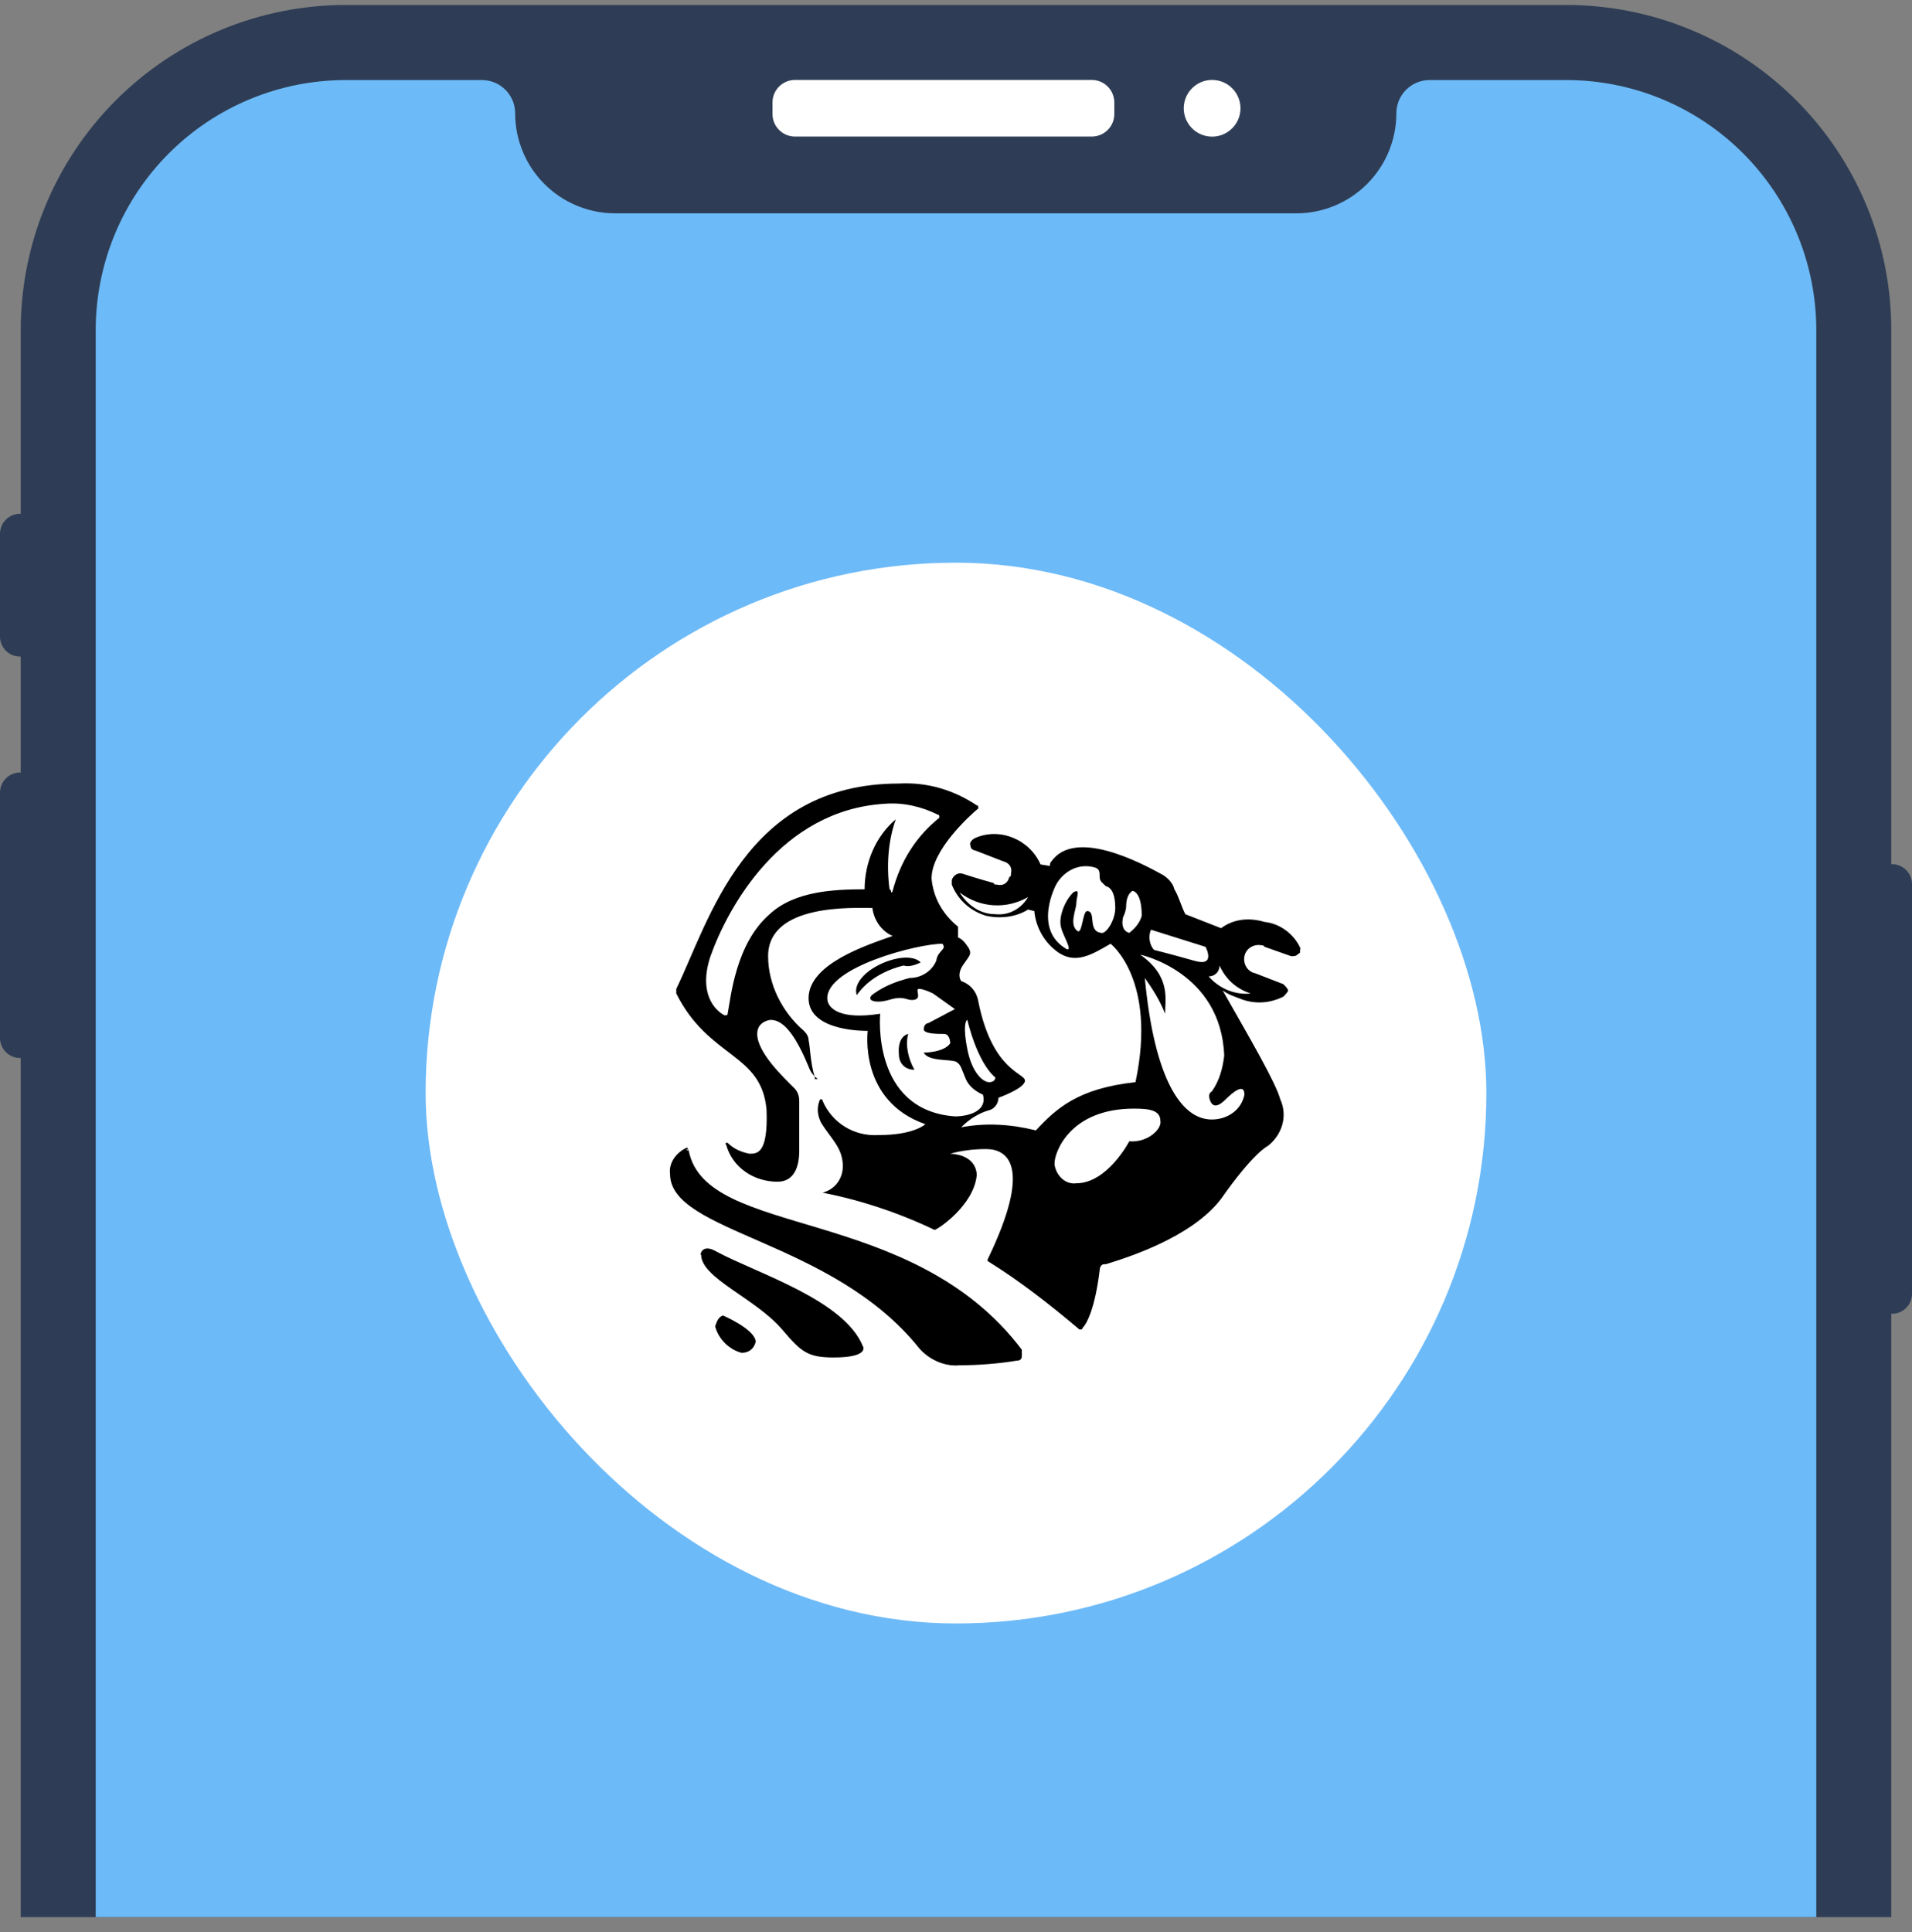
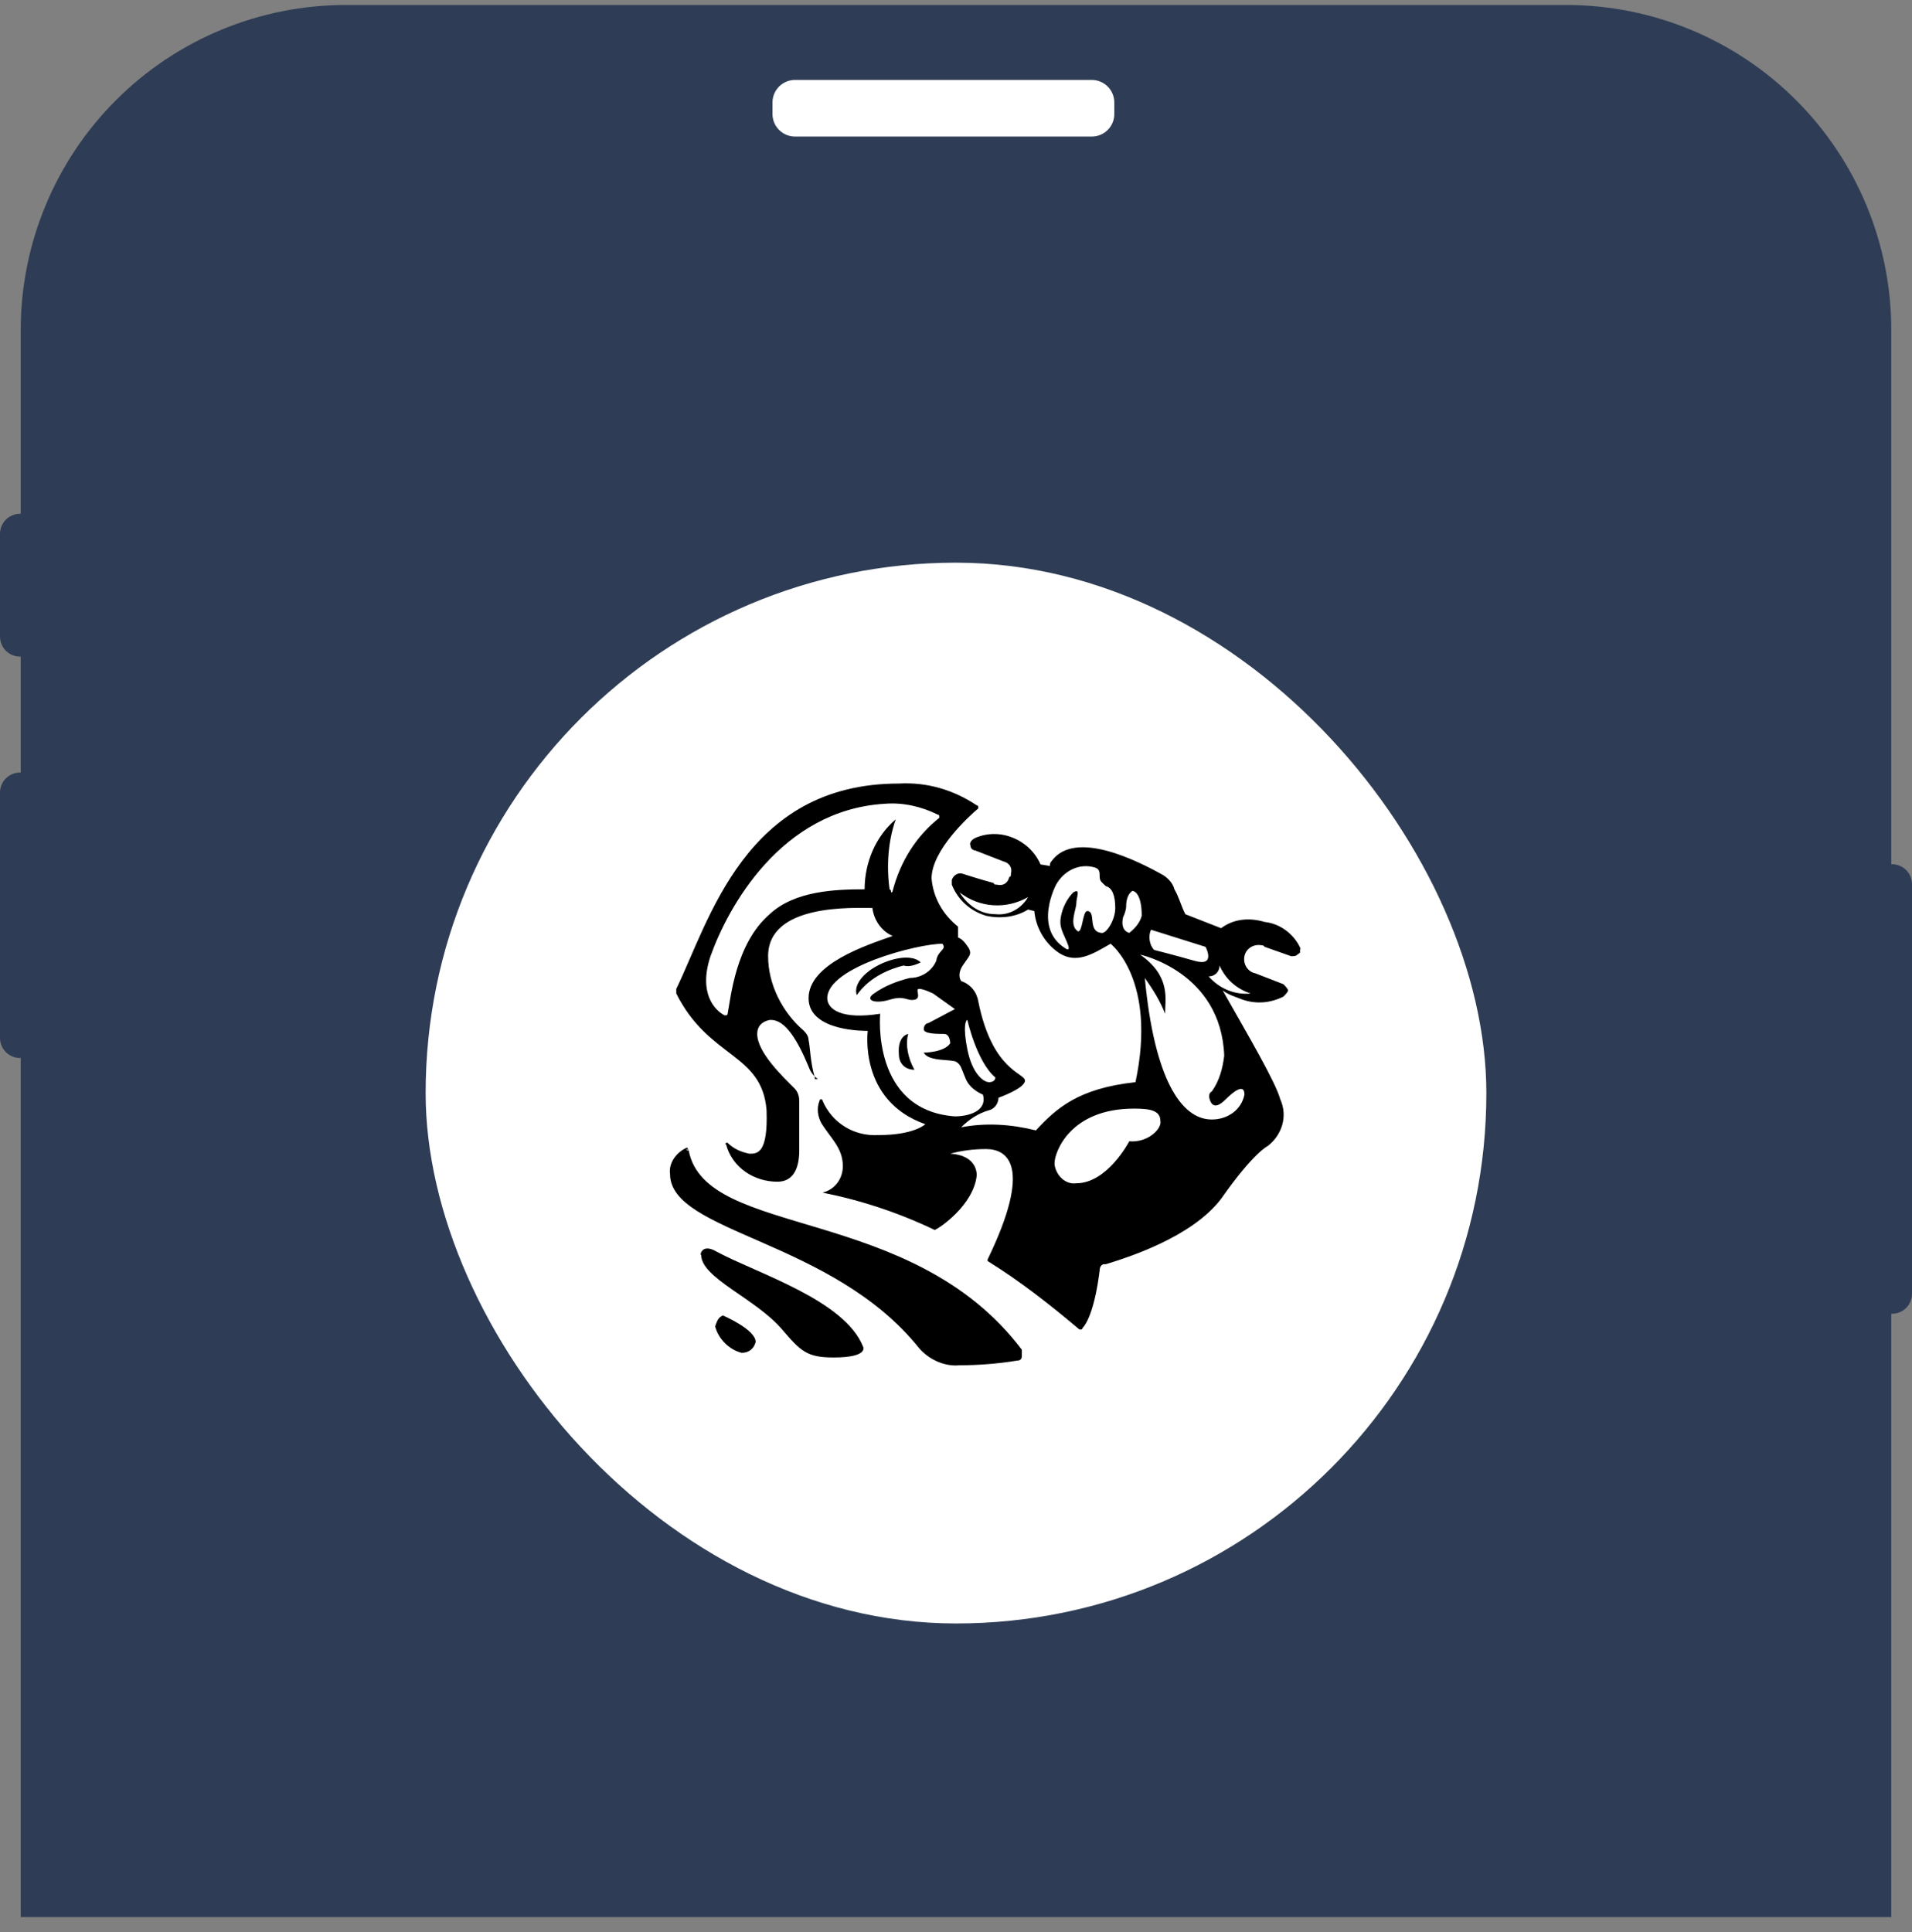
<svg xmlns="http://www.w3.org/2000/svg" width="96" height="97" viewBox="0 0 96 97" fill="none">
  <rect x="0" y="0" width="96" height="97" fill="#808080" stroke="none" />
  <g clip-path="url(#clip0_41_3432)">
    <path d="M94.96 128.049V65.96H94.998C95.13 65.96 95.261 65.934 95.382 65.883C95.504 65.833 95.615 65.759 95.708 65.665C95.801 65.572 95.874 65.461 95.925 65.339C95.975 65.217 96 65.087 96 64.955V44.394C96 44.262 95.975 44.131 95.925 44.009C95.874 43.887 95.801 43.776 95.708 43.683C95.615 43.59 95.504 43.516 95.382 43.465C95.261 43.415 95.13 43.389 94.998 43.389H94.96V16.573C94.961 14.429 94.54 12.307 93.72 10.326C92.9 8.346 91.698 6.546 90.182 5.03C88.667 3.514 86.867 2.312 84.887 1.492C82.907 0.672 80.784 0.25 78.641 0.25H17.363C13.034 0.25 8.882 1.97 5.821 5.031C2.76 8.092 1.04 12.244 1.04 16.573V25.795H1.005C0.872 25.795 0.741 25.821 0.619 25.872C0.497 25.923 0.386 25.997 0.292 26.091C0.199 26.185 0.125 26.297 0.075 26.419C0.025 26.542 -0.001 26.673 2.00031e-05 26.806V31.96C2.00031e-05 32.227 0.106 32.483 0.294 32.671C0.483 32.859 0.738 32.965 1.005 32.965H1.04V38.786H1.005C0.738 38.786 0.483 38.892 0.294 39.08C0.106 39.269 2.00031e-05 39.524 2.00031e-05 39.791V52.113C2.00031e-05 52.379 0.106 52.635 0.294 52.823C0.483 53.012 0.738 53.118 1.005 53.118H1.04V128.049" fill="#2E3D55" />
-     <path d="M91.194 128.049V16.573C91.194 13.243 89.872 10.05 87.517 7.696C85.163 5.342 81.97 4.019 78.641 4.019H71.781C71.561 4.019 71.344 4.062 71.141 4.145C70.939 4.229 70.754 4.352 70.599 4.507C70.444 4.661 70.321 4.845 70.237 5.048C70.153 5.25 70.11 5.468 70.11 5.687C70.11 7.019 69.581 8.296 68.639 9.239C67.698 10.181 66.421 10.71 65.088 10.711H30.886C29.554 10.71 28.277 10.181 27.335 9.239C26.394 8.296 25.865 7.019 25.865 5.687C25.865 5.468 25.822 5.25 25.738 5.048C25.654 4.845 25.53 4.661 25.375 4.507C25.22 4.352 25.036 4.229 24.833 4.145C24.631 4.062 24.413 4.019 24.194 4.019H17.363C15.714 4.019 14.081 4.343 12.558 4.974C11.034 5.605 9.65 6.529 8.484 7.695C7.318 8.861 6.393 10.245 5.762 11.768C5.131 13.291 4.806 14.924 4.806 16.573V128.049" fill="#6DBAF8" />
    <path d="M54.817 4.013H39.918C39.618 4.013 39.33 4.132 39.118 4.344C38.905 4.557 38.786 4.844 38.786 5.145V5.725C38.786 6.025 38.905 6.313 39.118 6.525C39.33 6.737 39.618 6.856 39.918 6.856H54.817C55.117 6.856 55.405 6.737 55.617 6.525C55.83 6.313 55.949 6.025 55.949 5.725V5.145C55.948 4.845 55.829 4.557 55.617 4.345C55.404 4.133 55.117 4.014 54.817 4.013Z" fill="white" />
-     <path d="M60.859 4.013C60.578 4.013 60.303 4.096 60.069 4.253C59.835 4.409 59.652 4.631 59.544 4.891C59.437 5.152 59.408 5.438 59.463 5.714C59.518 5.99 59.654 6.244 59.853 6.443C60.052 6.642 60.306 6.777 60.582 6.832C60.858 6.887 61.144 6.859 61.404 6.751C61.664 6.643 61.886 6.461 62.043 6.227C62.199 5.993 62.283 5.718 62.283 5.436C62.283 5.059 62.133 4.697 61.866 4.43C61.599 4.163 61.237 4.013 60.859 4.013Z" fill="white" />
    <rect x="21.371" y="28.25" width="53.258" height="53.258" rx="26.629" fill="white" />
    <path d="M36.3 66.046C36.3 66.046 37.941 66.749 37.941 67.373C37.863 67.686 37.628 67.92 37.238 67.92C36.612 67.764 36.065 67.217 35.909 66.592C35.987 66.358 36.065 66.124 36.3 66.046Z" fill="black" />
    <path d="M34.58 57.768C34.424 57.768 34.424 57.612 34.58 57.768L34.502 57.612C33.955 57.846 33.564 58.393 33.642 58.94C33.642 61.907 41.771 62.219 46.148 67.686C46.617 68.232 47.398 68.623 48.18 68.545C49.118 68.545 50.134 68.466 51.072 68.31C51.228 68.31 51.306 68.232 51.306 68.076V67.764C45.757 60.423 35.44 62.219 34.58 57.768Z" fill="black" />
    <path d="M46.226 48.319C45.679 47.773 44.194 48.241 43.49 48.866C42.787 49.49 43.021 49.959 43.021 49.959C43.569 49.178 44.428 48.71 45.366 48.475C45.601 48.553 45.913 48.475 46.226 48.319Z" fill="black" />
    <path d="M62.796 49.881C62.014 49.959 61.233 49.647 60.685 49.022C60.998 49.022 61.233 48.788 61.233 48.475C61.545 49.178 62.092 49.647 62.796 49.881ZM62.483 54.957C62.327 55.738 61.623 56.206 60.842 56.206C59.279 56.206 57.95 54.098 57.481 49.1C57.872 49.647 58.263 50.271 58.497 50.896C58.497 50.193 58.81 49.022 57.246 47.929C57.246 47.929 61.311 48.788 61.467 53.005C61.389 53.629 61.233 54.254 60.842 54.801C60.842 54.801 60.607 54.879 60.764 55.269C60.92 55.66 61.233 55.504 61.545 55.191C61.858 54.879 62.483 54.332 62.483 54.957ZM56.699 57.3C56.699 57.3 55.605 59.408 54.042 59.408C53.495 59.486 53.026 59.017 52.948 58.471V58.393C52.948 57.846 53.729 55.66 56.934 55.66C57.715 55.66 58.263 55.738 58.263 56.284C58.341 56.675 57.637 57.378 56.699 57.3ZM56.699 46.836C56.699 46.836 56.23 46.757 56.387 46.055C56.465 45.898 56.543 45.664 56.543 45.508C56.543 45.196 56.621 44.883 56.856 44.727C56.856 44.727 57.325 44.727 57.325 45.977C57.246 46.289 57.012 46.601 56.699 46.836ZM55.292 46.836C54.589 46.757 55.058 45.742 54.589 45.742C54.355 45.742 54.355 46.836 54.12 46.757C53.651 46.445 54.042 45.664 54.042 45.352C54.042 45.039 54.276 44.571 53.886 44.805C53.573 45.117 53.338 45.586 53.26 46.055C53.182 46.523 53.338 46.757 53.573 47.304C53.807 47.851 53.495 47.616 53.495 47.616C51.853 46.601 53.026 44.415 53.026 44.415C53.417 43.712 54.198 43.321 54.98 43.556C55.214 43.634 55.214 43.79 55.214 44.024C55.214 44.258 55.371 44.337 55.527 44.493C55.84 44.571 55.996 44.961 55.996 45.586C55.996 46.211 55.527 46.913 55.292 46.836ZM57.794 46.679L60.529 47.538C60.529 47.538 61.076 48.553 59.982 48.241C58.888 47.929 57.95 47.694 57.95 47.694C57.715 47.46 57.637 46.992 57.794 46.679ZM44.194 50.896C42.24 51.209 41.536 50.662 41.536 50.115C41.536 48.553 46.07 47.382 47.32 47.382C47.555 47.694 47.086 47.694 47.008 48.241C46.773 48.788 46.226 49.1 45.679 49.1C45.053 49.256 44.428 49.49 43.881 49.881C43.412 50.193 43.881 50.428 44.663 50.193C45.444 49.959 45.523 50.271 45.913 50.193C46.304 50.115 45.913 49.647 46.148 49.647C46.382 49.647 46.851 49.881 46.851 49.881L47.945 50.662L46.617 51.365C46.539 51.365 46.382 51.443 46.382 51.677C46.382 51.911 47.086 51.911 47.398 51.911C47.711 51.911 47.711 52.38 47.711 52.38C47.398 52.848 46.382 52.848 46.382 52.848C46.617 53.317 47.789 53.161 48.024 53.317C48.258 53.473 48.258 53.629 48.492 54.176C48.727 54.723 49.352 54.957 49.352 54.957C49.587 55.816 48.571 56.05 47.945 56.05C43.725 55.738 44.194 50.896 44.194 50.896ZM44.663 44.649C44.506 43.478 44.585 42.228 44.975 41.135C43.959 41.994 43.412 43.321 43.412 44.649C41.927 44.649 39.895 44.727 38.644 45.898C36.925 47.382 36.691 50.115 36.534 50.896C36.534 50.974 36.456 50.974 36.456 50.974H36.378C35.909 50.74 35.049 49.881 35.674 48.007C36.534 45.586 39.192 40.666 44.428 40.354C45.366 40.276 46.304 40.51 47.086 40.901C47.164 40.901 47.164 40.979 47.164 40.979V41.057C45.991 41.994 45.21 43.243 44.819 44.727C44.819 44.805 44.741 44.805 44.741 44.805C44.741 44.649 44.663 44.649 44.663 44.649ZM48.571 51.209C48.571 51.209 49.04 53.317 49.978 54.098C49.978 54.098 49.978 54.332 49.665 54.332C49.352 54.332 48.805 53.864 48.571 52.692C48.336 51.521 48.492 51.209 48.571 51.209ZM49.978 45.898C49.196 45.898 48.571 45.43 48.18 44.805C49.196 45.586 50.525 45.664 51.619 45.039C51.306 45.586 50.681 45.977 49.978 45.898ZM65.297 47.616C64.984 46.913 64.281 46.367 63.499 46.289C62.718 46.055 61.936 46.133 61.311 46.601L59.513 45.898C59.279 45.43 59.2 45.039 58.966 44.649C58.888 44.337 58.653 44.102 58.419 43.946C57.168 43.243 53.964 41.603 52.791 43.243C52.713 43.321 52.713 43.4 52.713 43.478L52.244 43.4C51.697 42.15 50.212 41.525 48.962 42.072C48.805 42.15 48.649 42.306 48.727 42.462C48.727 42.619 48.883 42.697 48.962 42.697L50.368 43.243C50.681 43.321 50.837 43.556 50.759 43.868C50.759 43.946 50.759 44.024 50.681 44.024C50.603 44.337 50.368 44.493 50.056 44.415C49.978 44.415 49.899 44.415 49.899 44.337C49.899 44.337 49.04 44.102 48.336 43.868C48.102 43.79 47.867 43.946 47.789 44.18C47.789 44.258 47.789 44.337 47.789 44.415C48.102 45.196 48.727 45.742 49.509 45.977C50.212 46.133 50.994 46.055 51.619 45.664L51.932 45.742C52.01 46.601 52.479 47.382 53.182 47.851C54.042 48.397 54.824 47.929 55.761 47.382C55.761 47.382 58.106 49.178 57.012 54.332C54.12 54.645 53.026 55.66 52.01 56.753C50.759 56.441 49.509 56.362 48.258 56.597C48.649 56.206 49.118 55.894 49.665 55.738C49.978 55.66 50.134 55.347 50.134 55.113C50.134 55.113 51.463 54.645 51.463 54.254C51.463 53.864 49.821 53.785 49.118 50.271C49.04 49.803 48.727 49.412 48.258 49.256C48.102 49.022 48.18 48.71 48.336 48.475C48.649 48.007 48.805 47.929 48.649 47.616C48.492 47.382 48.336 47.148 48.102 47.07V46.523C47.32 45.898 46.851 45.039 46.773 44.102C46.773 42.697 48.649 40.979 49.118 40.588V40.51C49.118 40.432 49.04 40.432 49.04 40.432C47.867 39.651 46.539 39.261 45.132 39.339C37.394 39.339 35.596 46.289 33.955 49.647V49.881C35.596 53.161 38.254 52.848 38.488 55.738C38.566 57.924 38.019 57.924 37.628 57.924C37.238 57.846 36.847 57.69 36.534 57.378H36.456C36.456 57.378 36.378 57.456 36.456 57.456C36.769 58.627 37.863 59.33 39.035 59.33C39.895 59.33 40.13 58.549 40.13 57.768V55.269C40.13 55.035 40.051 54.801 39.895 54.645C39.348 54.098 38.019 52.848 38.019 51.911C38.019 51.521 38.254 51.287 38.644 51.209C38.644 51.209 38.644 51.209 38.723 51.209C39.426 51.209 40.051 52.224 40.598 53.551C40.677 53.785 40.833 54.02 41.067 54.176H40.911V54.098C40.677 53.317 40.677 52.536 40.598 52.224C40.598 52.068 40.52 51.911 40.364 51.755C39.27 50.818 38.566 49.412 38.566 48.007C38.566 45.352 42.865 45.586 43.803 45.586C43.881 46.211 44.272 46.757 44.819 46.992C43.49 47.46 40.598 48.397 40.598 50.115C40.598 51.833 43.569 51.755 43.569 51.755C43.569 51.755 43.099 55.269 46.46 56.441C46.46 56.441 45.913 56.987 44.116 56.987C42.865 57.065 41.771 56.362 41.302 55.269C41.302 55.191 41.224 55.191 41.224 55.191C41.145 55.191 41.145 55.269 41.145 55.269C40.989 55.66 41.067 56.05 41.224 56.362C41.693 57.143 42.318 57.612 42.318 58.549C42.318 59.174 41.927 59.72 41.302 59.877C43.256 60.267 45.132 60.892 46.929 61.751C47.164 61.673 48.883 60.501 49.04 59.017C49.04 59.017 49.118 58.002 47.711 57.924C48.258 57.768 48.883 57.69 49.509 57.69C50.603 57.69 51.853 58.549 49.587 63.234V63.312C51.228 64.328 52.713 65.499 54.198 66.749H54.276C54.355 66.749 54.355 66.67 54.355 66.67C54.589 66.436 54.98 65.655 55.214 63.781C55.214 63.625 55.292 63.469 55.449 63.469H55.527C56.543 63.156 59.826 62.141 61.311 60.189C62.952 57.846 63.656 57.534 63.656 57.534C64.359 56.987 64.672 56.05 64.281 55.191C64.046 54.332 62.718 52.068 61.389 49.725C61.702 49.959 62.014 50.037 62.405 50.193C63.108 50.428 63.812 50.349 64.437 50.037C64.515 49.959 64.672 49.803 64.672 49.725C64.672 49.647 64.515 49.49 64.437 49.412L63.03 48.866C62.639 48.788 62.405 48.397 62.483 48.007C62.561 47.616 62.952 47.382 63.343 47.46C63.421 47.46 63.421 47.46 63.499 47.538L64.828 48.007C64.984 48.007 65.062 48.007 65.141 47.929C65.375 47.773 65.219 47.851 65.297 47.616Z" fill="black" />
    <path d="M45.601 51.911C45.601 51.911 45.053 51.989 45.132 52.927C45.132 53.395 45.444 53.708 45.913 53.708C45.601 53.161 45.444 52.458 45.601 51.911Z" fill="black" />
    <path d="M35.987 62.844C38.019 63.937 42.396 65.265 43.334 67.608C43.334 67.608 43.647 68.154 41.849 68.154C40.52 68.154 40.208 67.842 39.27 66.749C37.941 65.187 35.205 64.171 35.205 63C35.127 63.078 35.205 62.375 35.987 62.844Z" fill="black" />
  </g>
  <defs>
    <clipPath id="clip0_41_3432">
      <rect width="96" height="96" fill="white" transform="translate(0 0.25)" />
    </clipPath>
  </defs>
</svg>